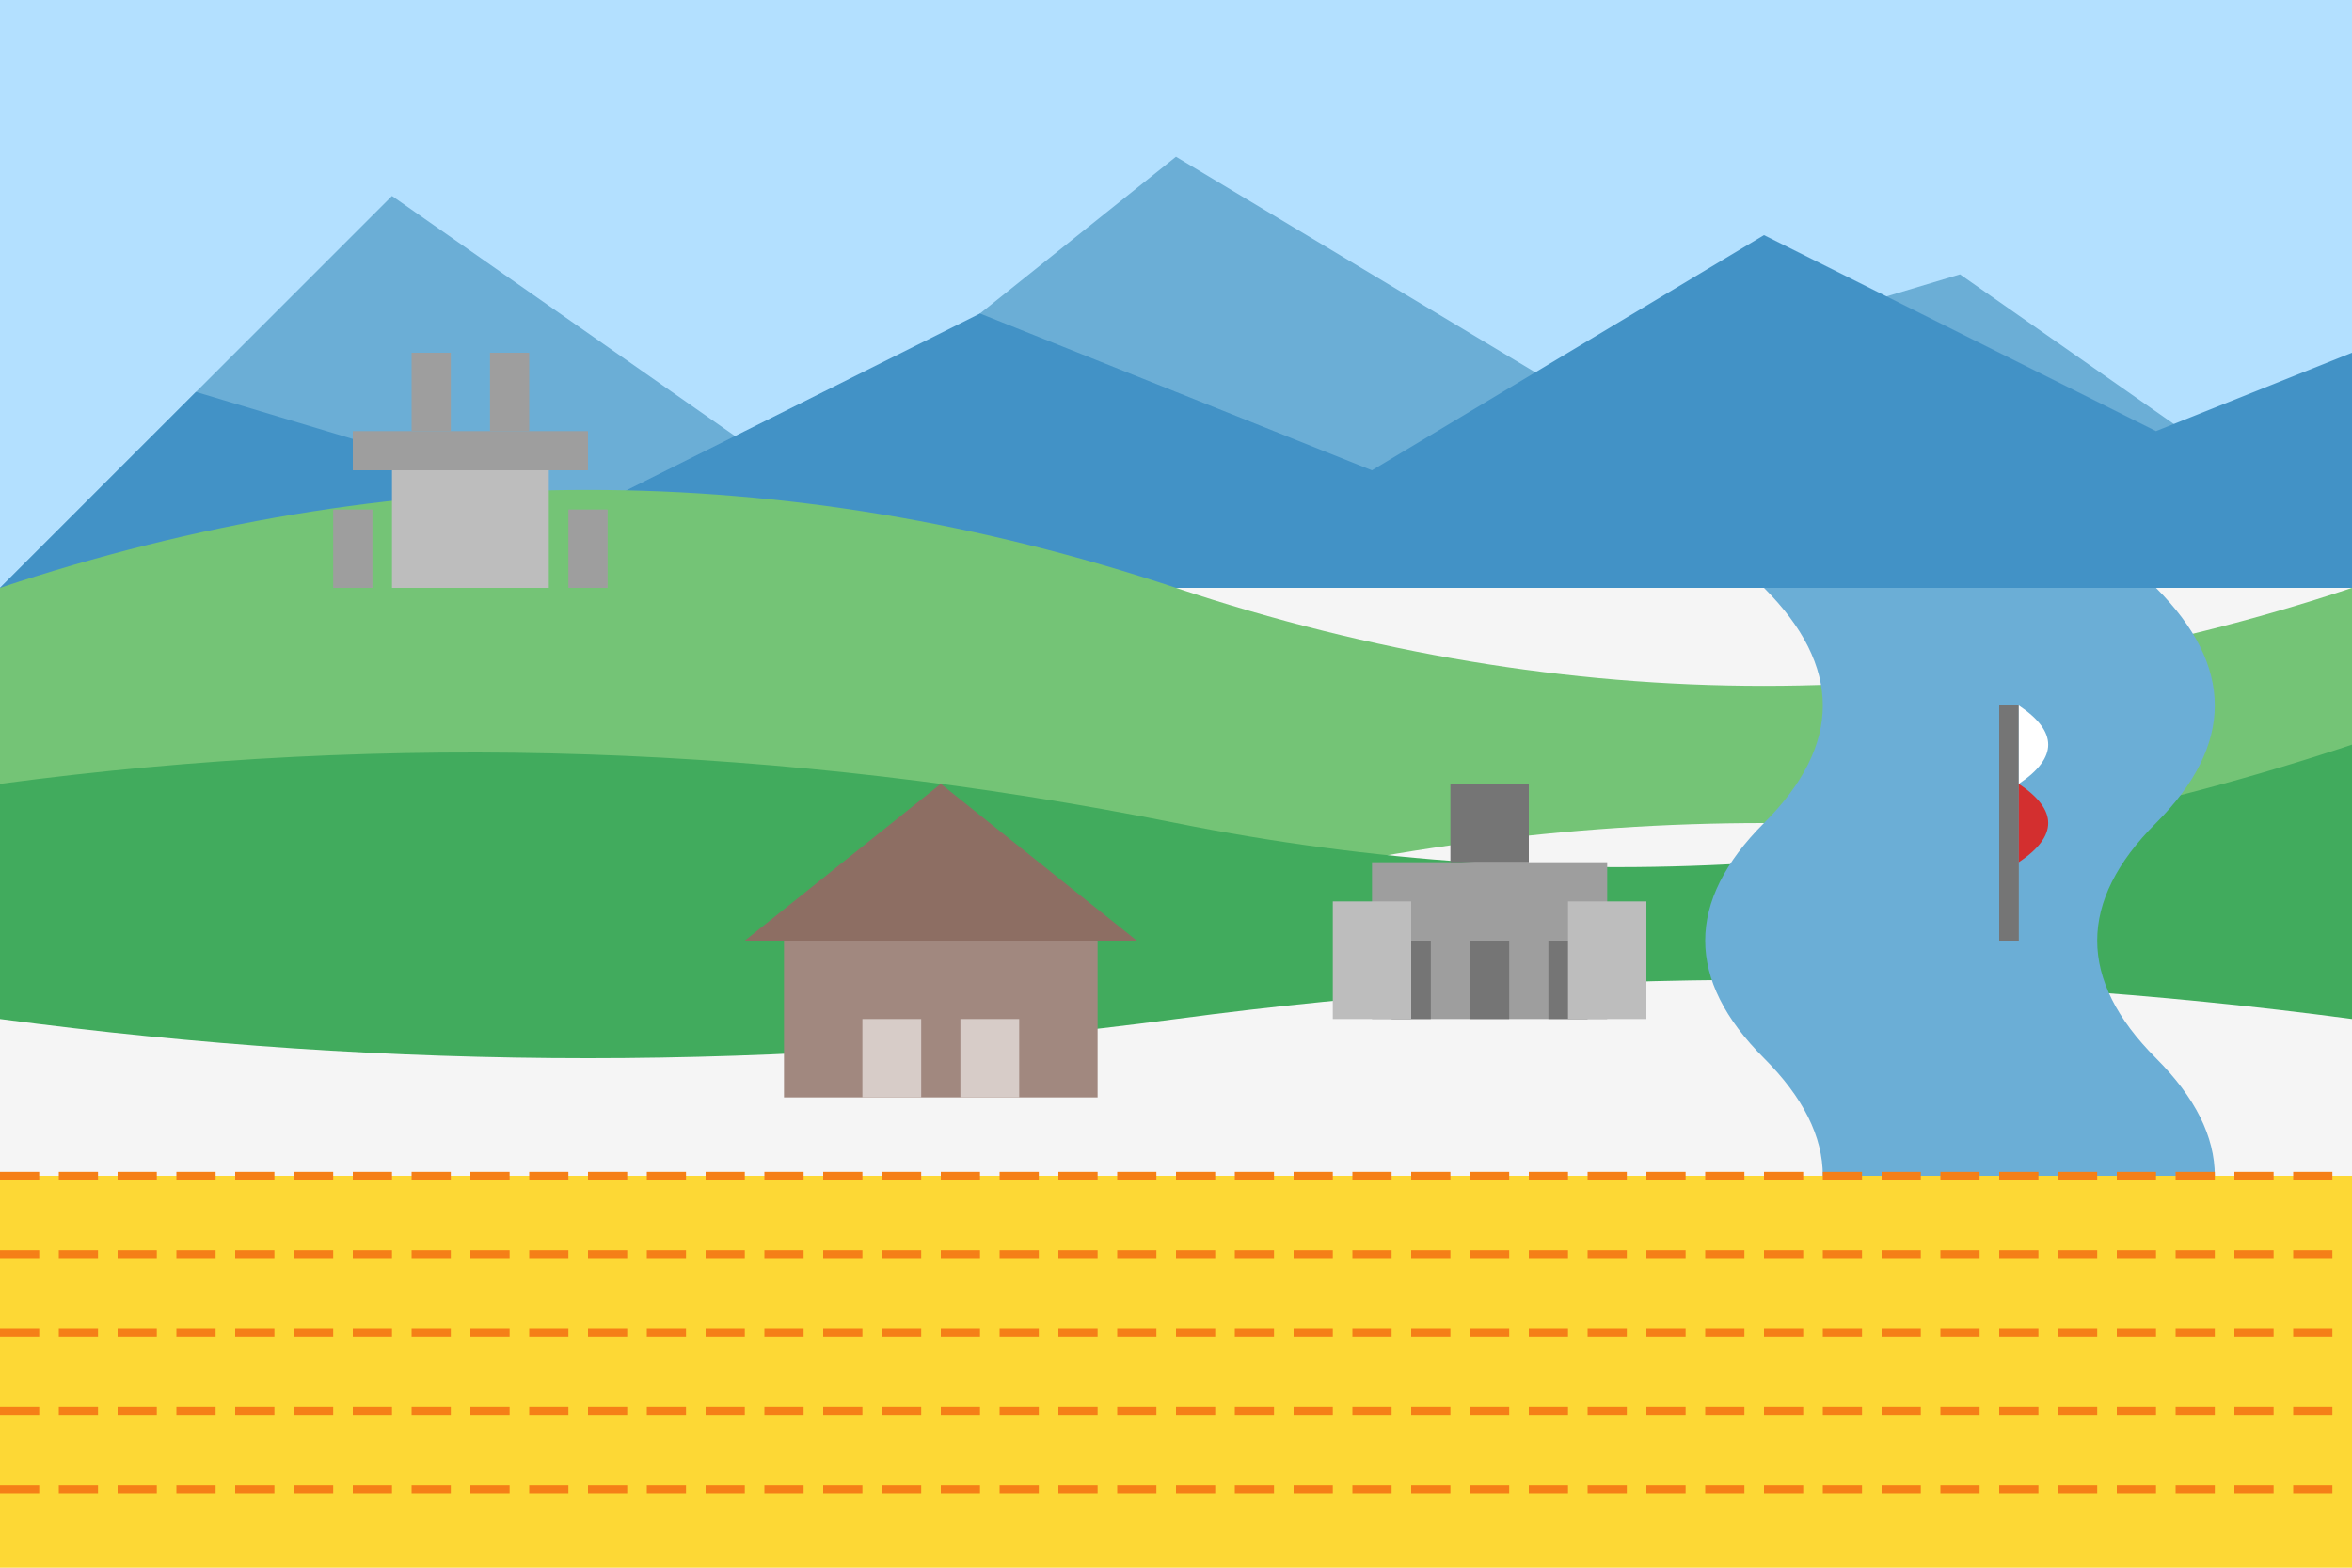
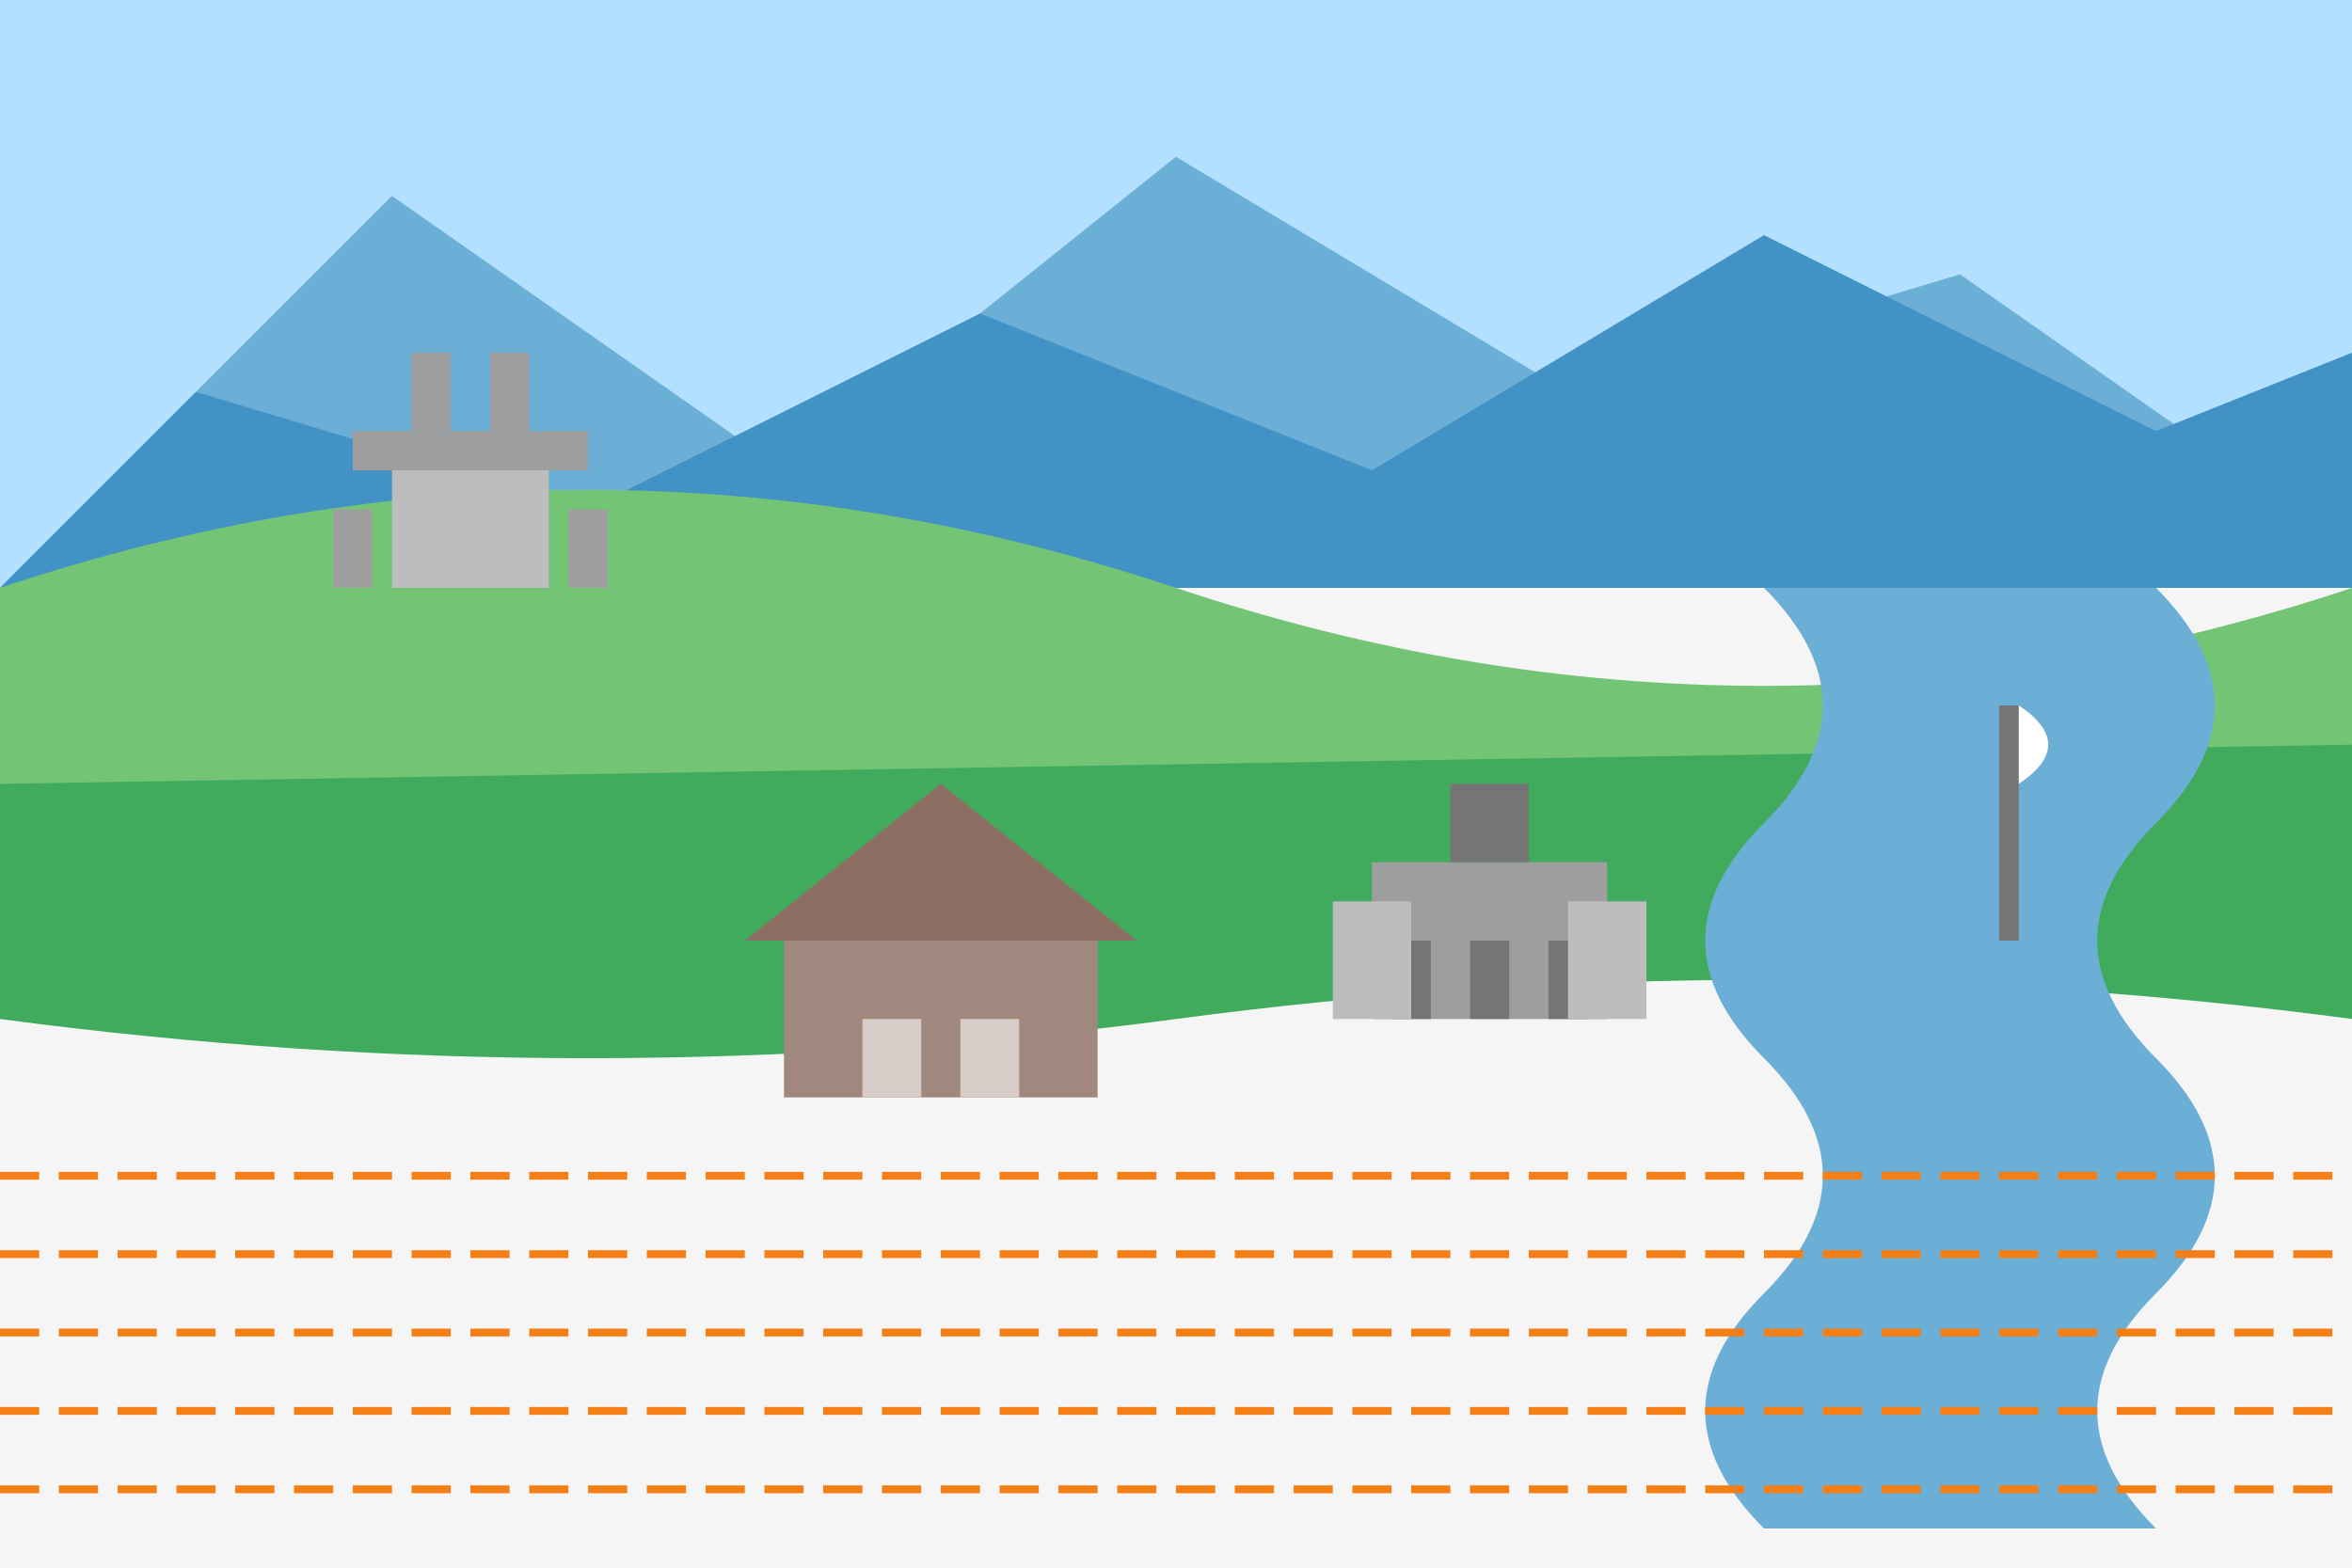
<svg xmlns="http://www.w3.org/2000/svg" width="600" height="400" viewBox="0 0 600 400">
  <rect width="600" height="400" fill="#f5f5f5" />
  <rect width="600" height="150" fill="#b3e0ff" />
  <polygon points="0,150 100,50 200,120 300,40 400,100 500,70 600,140 600,150" fill="#6baed6" />
  <polygon points="0,150 50,100 150,130 250,80 350,120 450,60 550,110 600,90 600,150" fill="#4292c6" />
  <path d="M0,150 Q150,100 300,150 T600,150 L600,230 Q450,190 300,230 T0,230 Z" fill="#74c476" />
-   <path d="M0,200 Q150,180 300,210 T600,190 L600,260 Q450,240 300,260 T0,260 Z" fill="#41ab5d" />
+   <path d="M0,200 T600,190 L600,260 Q450,240 300,260 T0,260 Z" fill="#41ab5d" />
  <path d="M450,150 Q480,180 450,210 Q420,240 450,270 Q480,300 450,330 Q420,360 450,390 L550,390 Q520,360 550,330 Q580,300 550,270 Q520,240 550,210 Q580,180 550,150 Z" fill="#6baed6" />
  <rect x="100" y="120" width="40" height="30" fill="#bdbdbd" />
  <rect x="90" y="110" width="60" height="10" fill="#9e9e9e" />
  <rect x="105" y="90" width="10" height="20" fill="#9e9e9e" />
  <rect x="125" y="90" width="10" height="20" fill="#9e9e9e" />
  <rect x="85" y="130" width="10" height="20" fill="#9e9e9e" />
  <rect x="145" y="130" width="10" height="20" fill="#9e9e9e" />
  <rect x="350" y="220" width="60" height="40" fill="#9e9e9e" />
  <rect x="370" y="200" width="20" height="20" fill="#757575" />
  <rect x="355" y="240" width="10" height="20" fill="#757575" />
  <rect x="375" y="240" width="10" height="20" fill="#757575" />
  <rect x="395" y="240" width="10" height="20" fill="#757575" />
  <rect x="340" y="230" width="20" height="30" fill="#bdbdbd" />
  <rect x="400" y="230" width="20" height="30" fill="#bdbdbd" />
  <rect x="200" y="240" width="80" height="40" fill="#a1887f" />
  <polygon points="190,240 290,240 240,200" fill="#8d6e63" />
  <rect x="220" y="260" width="15" height="20" fill="#d7ccc8" />
  <rect x="245" y="260" width="15" height="20" fill="#d7ccc8" />
-   <rect x="0" y="300" width="600" height="100" fill="#fdd835" />
  <path d="M0,300 L600,300" stroke="#f57f17" stroke-width="2" stroke-dasharray="10,5" />
  <path d="M0,320 L600,320" stroke="#f57f17" stroke-width="2" stroke-dasharray="10,5" />
  <path d="M0,340 L600,340" stroke="#f57f17" stroke-width="2" stroke-dasharray="10,5" />
  <path d="M0,360 L600,360" stroke="#f57f17" stroke-width="2" stroke-dasharray="10,5" />
  <path d="M0,380 L600,380" stroke="#f57f17" stroke-width="2" stroke-dasharray="10,5" />
  <rect x="510" y="180" width="5" height="60" fill="#757575" />
  <path d="M515,180 Q530,190 515,200 Q530,210 515,200 L515,180 Z" fill="#ffffff" />
-   <path d="M515,200 Q530,210 515,220 Q530,230 515,220 L515,200 Z" fill="#d32f2f" />
</svg>